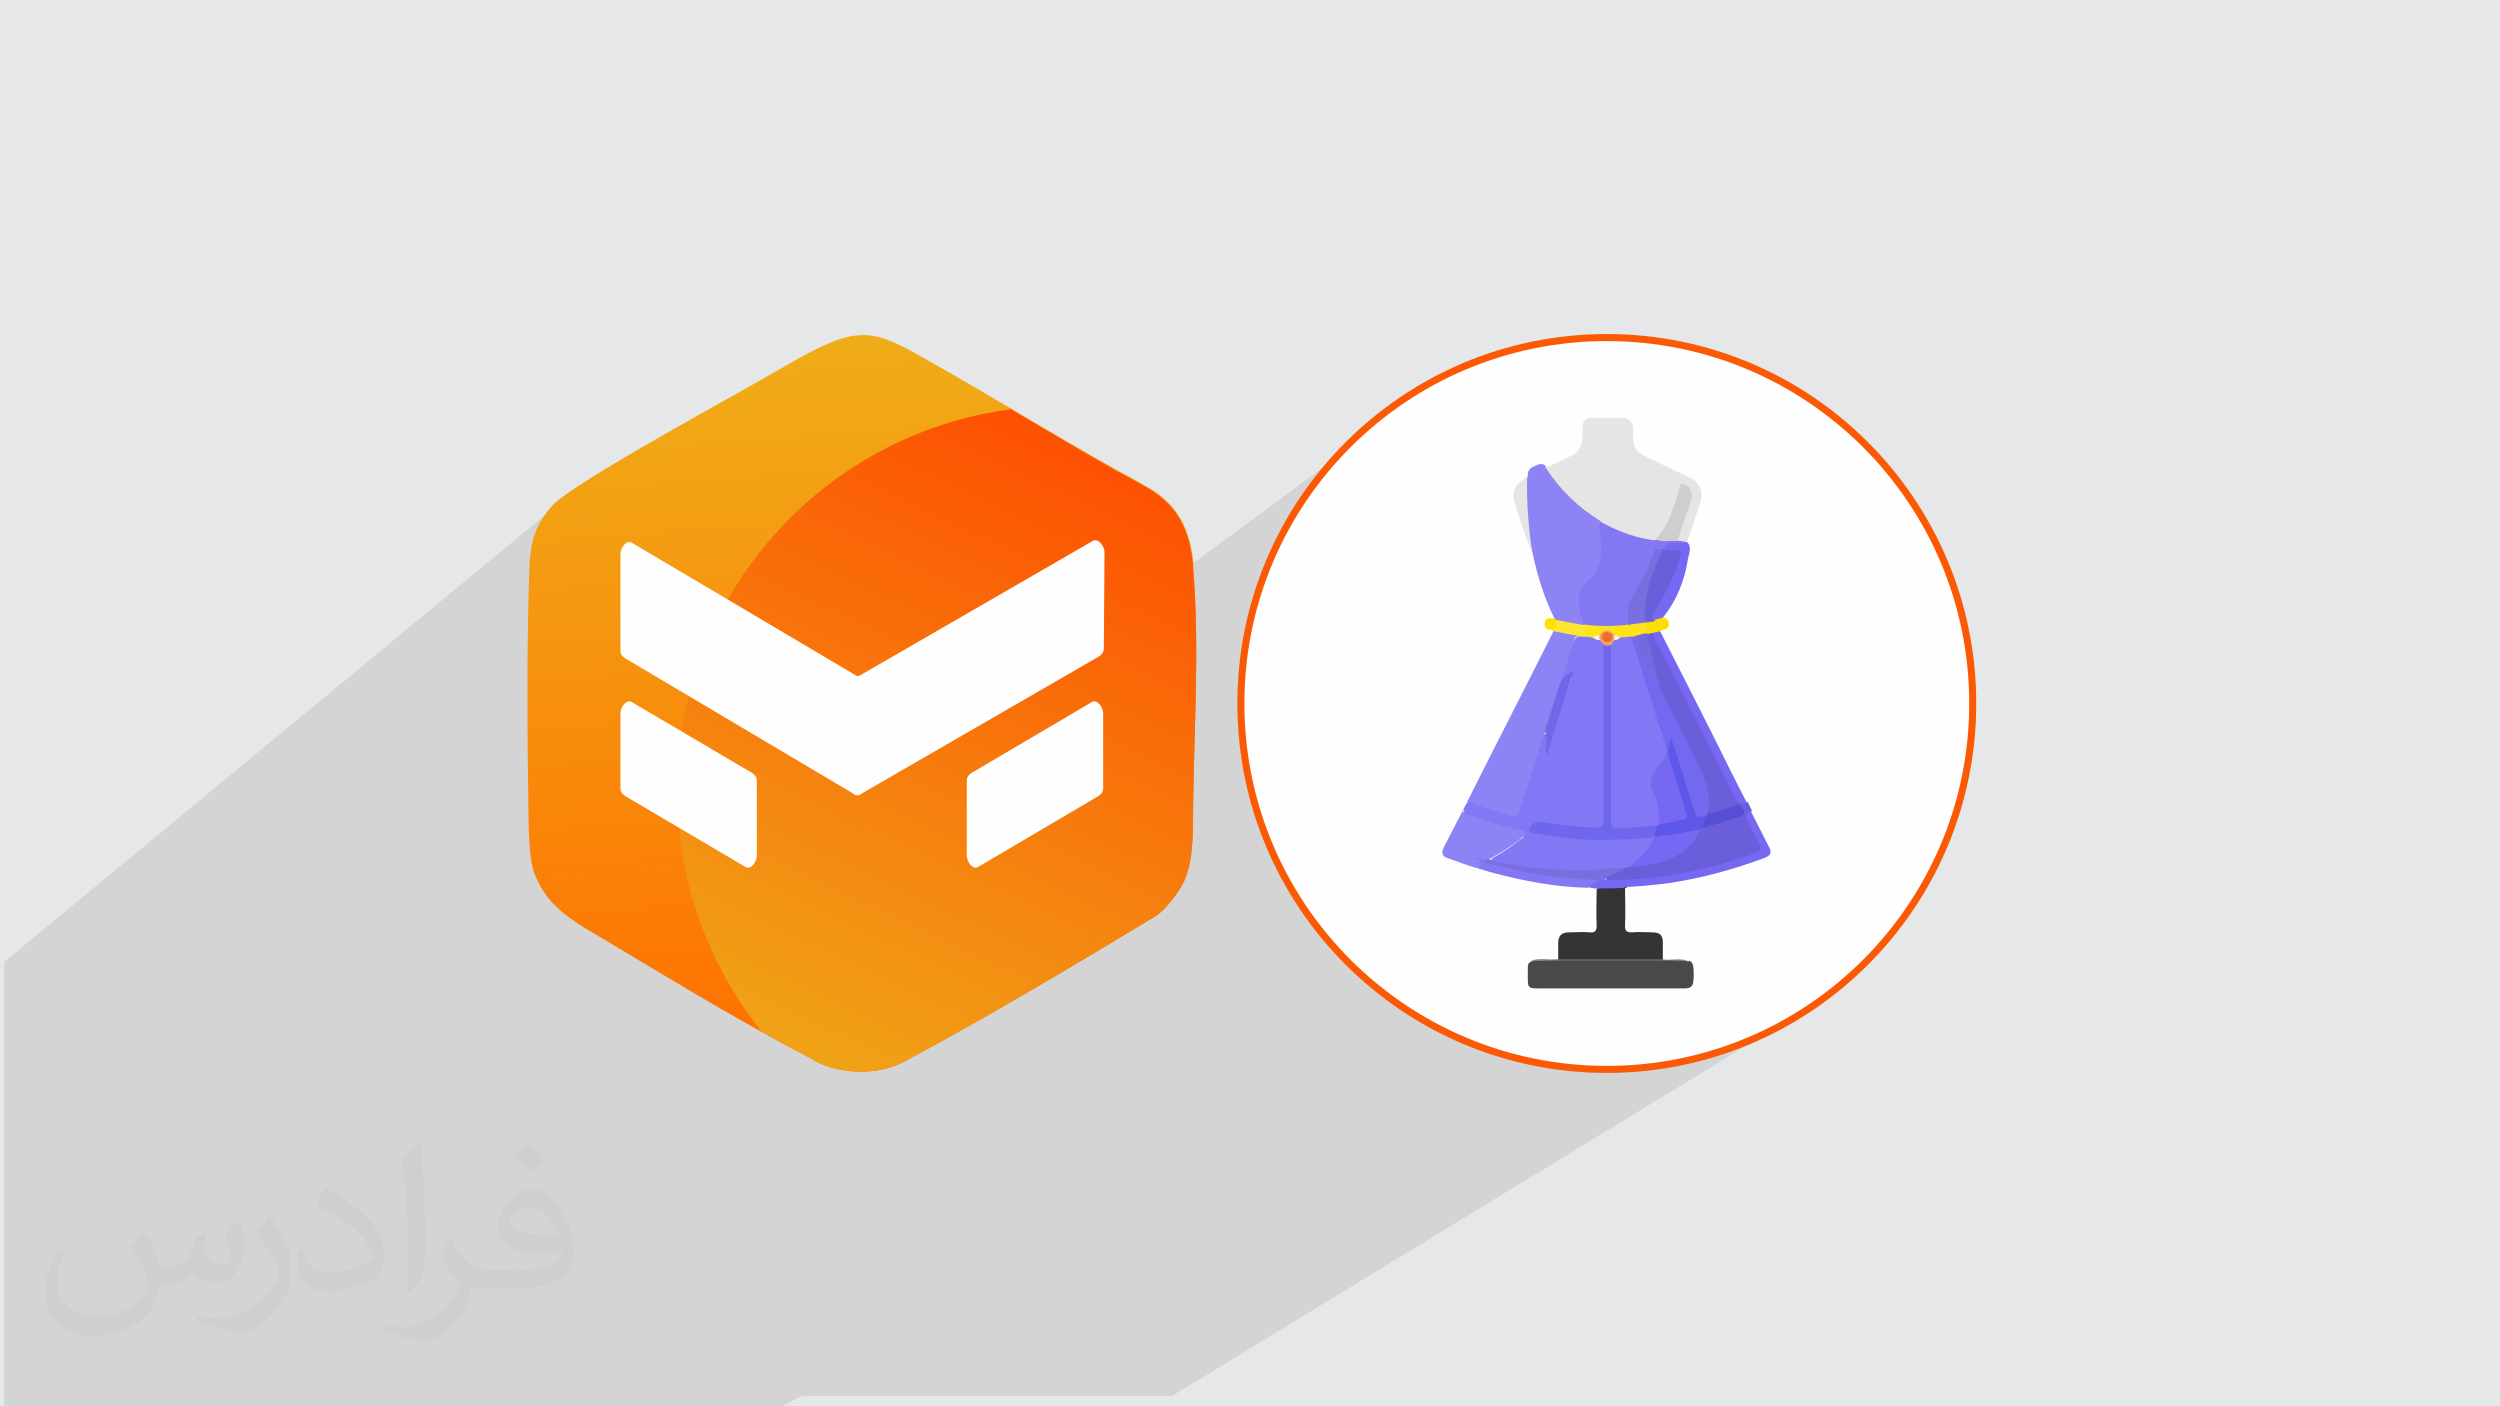
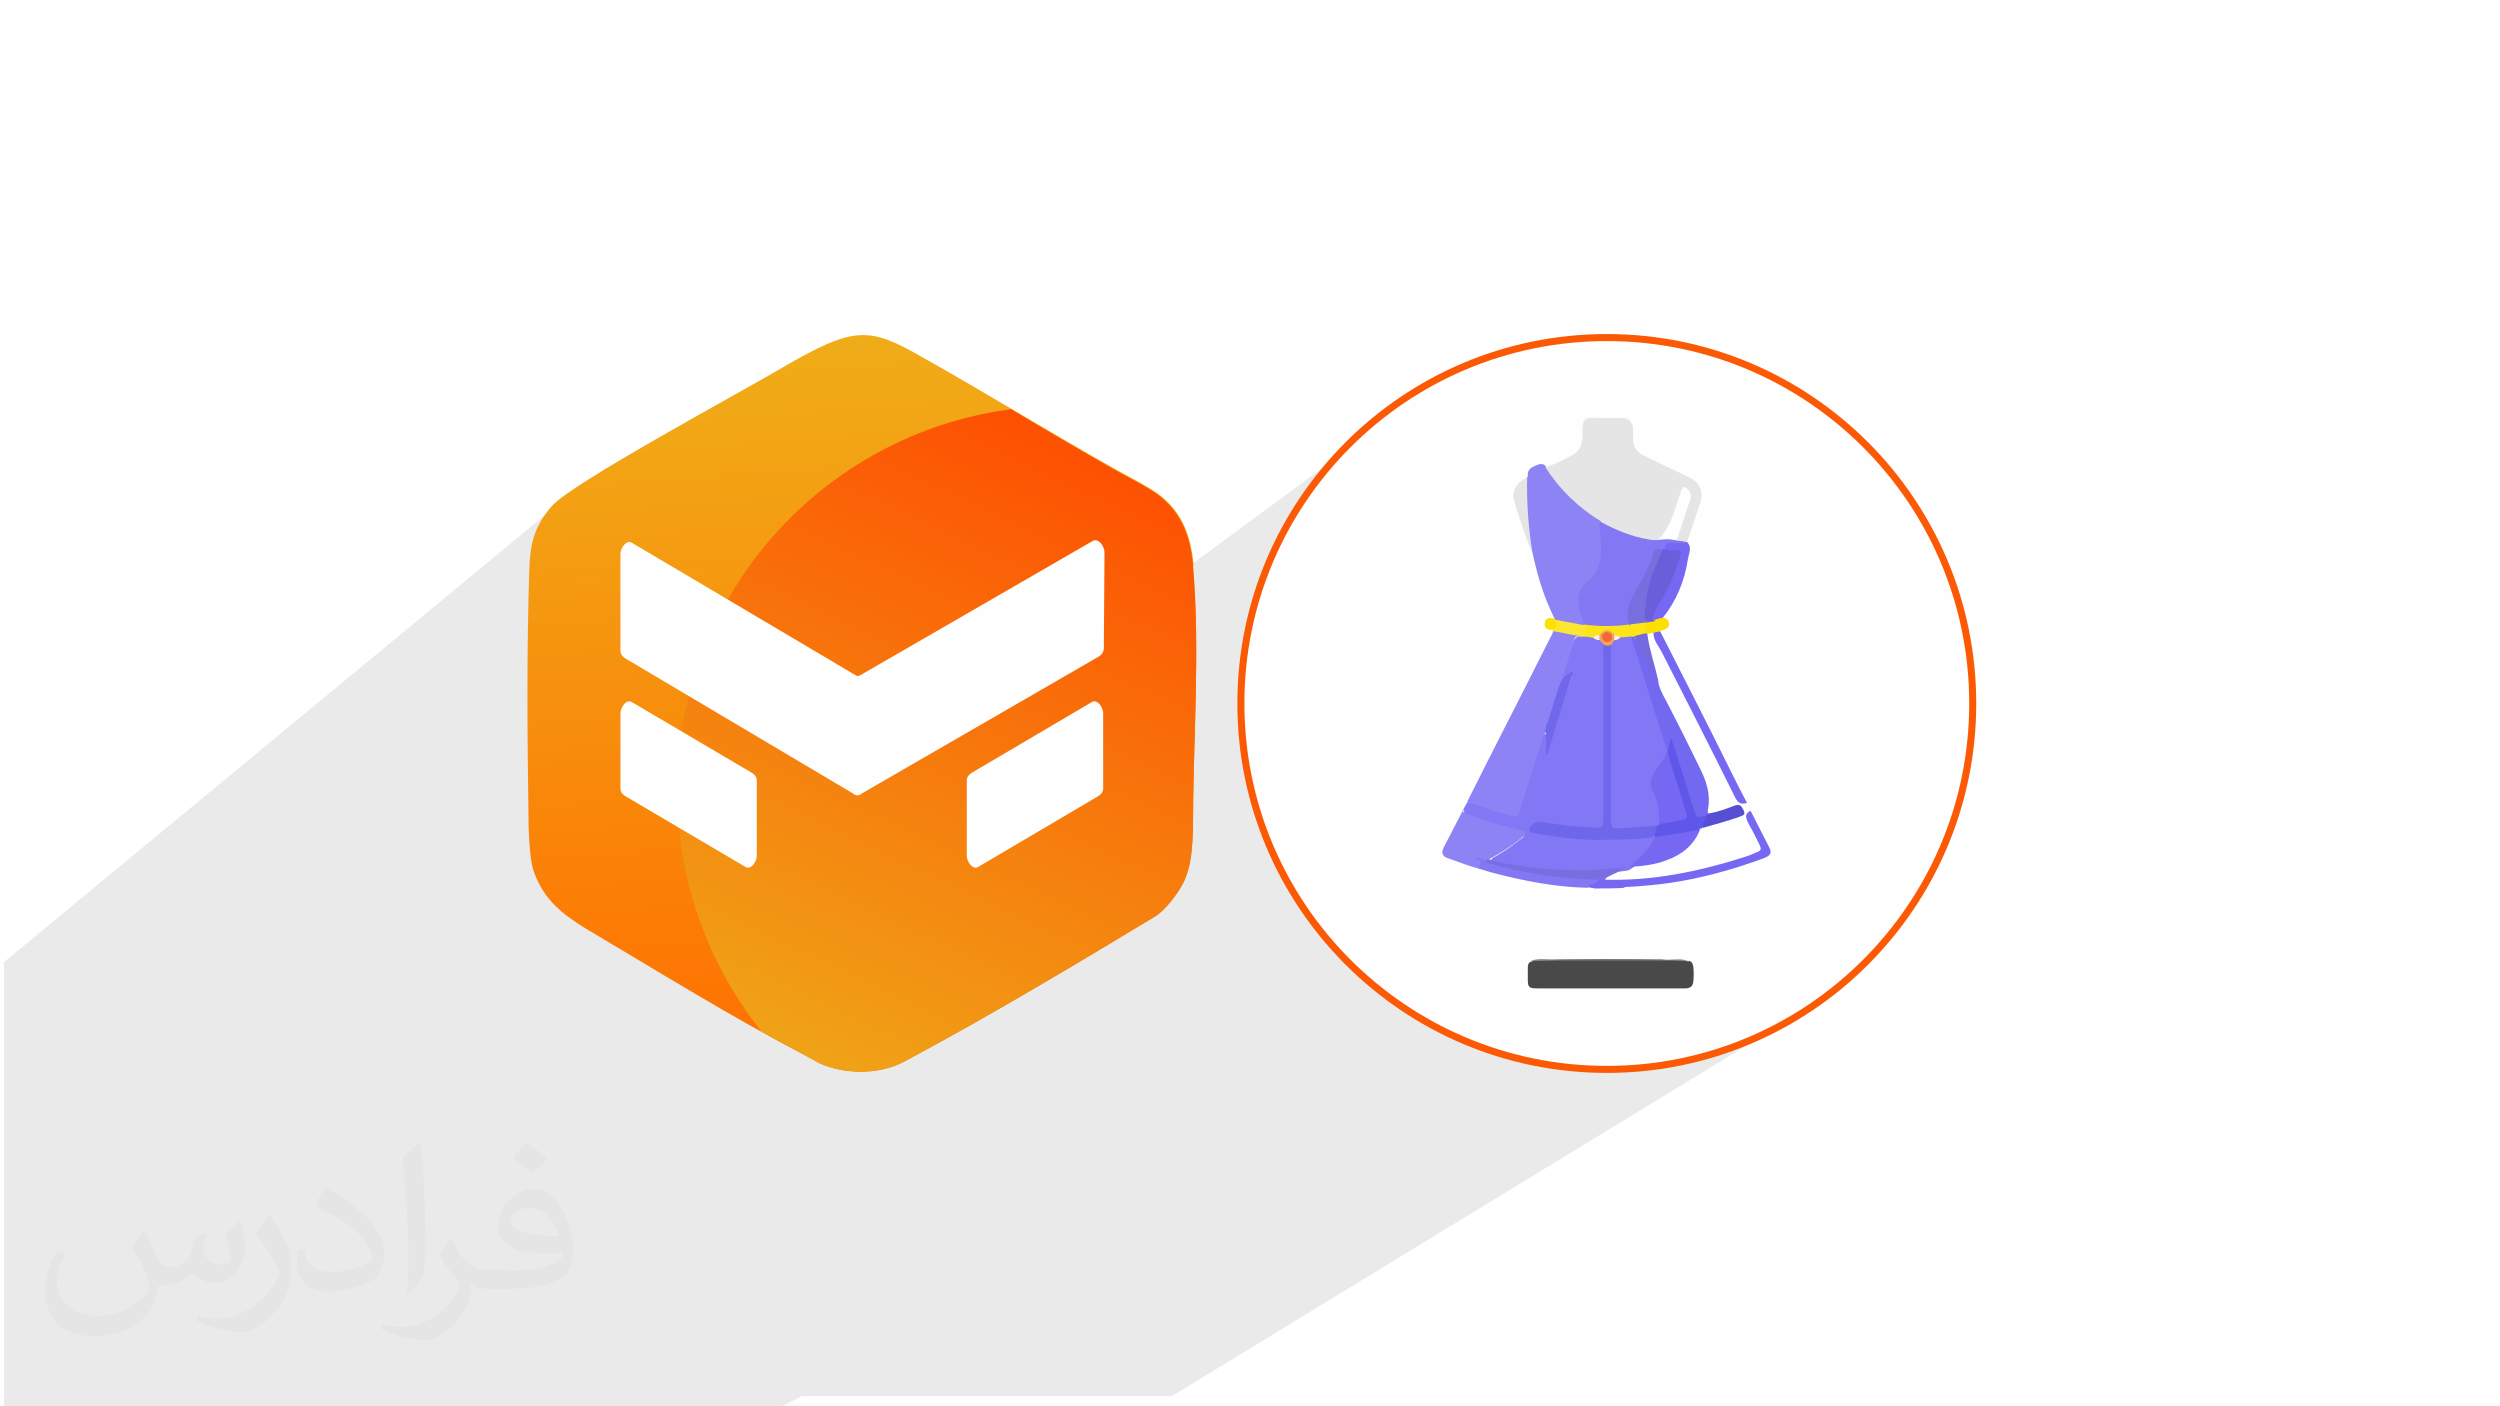
<svg xmlns="http://www.w3.org/2000/svg" xml:space="preserve" width="3.703in" height="2.083in" version="1.1" style="shape-rendering:geometricPrecision; text-rendering:geometricPrecision; image-rendering:optimizeQuality; fill-rule:evenodd; clip-rule:evenodd" viewBox="0 0 3703 2083" enable-background="new 0 0 510 510">
  <defs>
    <style type="text/css">
   
    .str0 {stroke:#FC5904;stroke-width:10.413}
    .fil6 {fill:#FEFEFE}
    .fil12 {fill:#343434}
    .fil11 {fill:#494949}
    .fil28 {fill:#564ED3}
    .fil27 {fill:#5F57E9}
    .fil10 {fill:#6A5EDB}
    .fil19 {fill:#6F67EB}
    .fil21 {fill:#7067EB}
    .fil17 {fill:#717171}
    .fil26 {fill:#7368F0}
    .fil29 {fill:#7469DE}
    .fil13 {fill:#7668F3}
    .fil30 {fill:#796EDE}
    .fil20 {fill:#796EDF}
    .fil7 {fill:#8277F4}
    .fil14 {fill:#8377F4}
    .fil9 {fill:#8E83F5}
    .fil25 {fill:#CECECE}
    .fil8 {fill:#E5E5E5}
    .fil0 {fill:#E6E7E8}
    .fil32 {fill:#F16B39}
    .fil23 {fill:#F3A455}
    .fil24 {fill:#F5F2ED}
    .fil31 {fill:#F5F3F5}
    .fil3 {fill:#F7F7F7}
    .fil16 {fill:#FDE002}
    .fil22 {fill:#FDE31A}
    .fil15 {fill:#FDE631}
    .fil18 {fill:#FEE102}
    .fil2 {fill:#373435;fill-opacity:0.031}
    .fil1 {fill:#373435;fill-opacity:0.102}
    .fil4 {fill:url(#id0)}
    .fil5 {fill:url(#id1)}
   
  </style>
    <linearGradient id="id0" gradientUnits="userSpaceOnUse" x1="1236" y1="498" x2="1318" y2="1585">
      <stop offset="0" style="stop-opacity:1; stop-color:#F0AD18" />
      <stop offset="1" style="stop-opacity:1; stop-color:#FF6E00" />
    </linearGradient>
    <linearGradient id="id1" gradientUnits="userSpaceOnUse" x1="1816" y1="656" x2="1330" y2="1687">
      <stop offset="0" style="stop-opacity:1; stop-color:#FF4800" />
      <stop offset="1" style="stop-opacity:1; stop-color:#EFA718" />
    </linearGradient>
  </defs>
  <g id="Layer_x0020_1">
-     <polygon class="fil0" points="-3,0 3706,0 3706,2083 -3,2083 " />
    <path class="fil1" d="M1158 2083l0 0 -4 0 -2 0 -2 0 0 0 0 0 0 0 0 0 -1 0 0 0 -2 0 -1 0 -2 0 -2 0 -11 0 -1 0 -2 0 0 0 -1 0 -8 0 -3 0 -4 0 -7 0 -4 0 -13 0 -11 0 -11 0 -2 0 -3 0 -5 0 -3 0 -13 0 0 0 -2 0 -8 0 -14 0 -4 0 -10 0 -1 0 -2 0 0 0 -1 0 -4 0 -8 0 -4 0 -2 0 -2 0 0 0 0 0 0 0 0 0 0 0 0 0 0 0 0 0 -1 0 0 0 -1 0 -1 0 0 0 0 0 -1 0 -1 0 -3 0 -2 0 -3 0 0 0 -6 0 -5 0 -25 0 0 0 -3 0 -2 0 -10 0 -2 0 -4 0 -45 0 -5 0 0 0 -2 0 -6 0 -1 0 0 0 -2 0 -7 0 -1 0 -18 0 -13 0 0 0 0 0 -1 0 -1 0 -16 0 -22 0 -3 0 -4 0 -3 0 -1 0 -5 0 -1 0 -1 0 -6 0 -1 0 0 0 -2 0 0 0 -4 0 0 0 0 0 0 0 -3 0 0 0 0 0 0 0 -1 0 -1 0 0 0 0 0 -1 0 0 0 0 0 -1 0 0 0 -1 0 -1 0 0 0 -1 0 0 0 -1 0 -2 0 0 0 -1 0 -1 0 -4 0 0 0 -1 0 -1 0 0 0 -4 0 -3 0 -1 0 -1 0 -1 0 -5 0 -1 0 -1 0 -1 0 -2 0 -1 0 -1 0 -5 0 -4 0 -4 0 -6 0 -1 0 -2 0 0 0 -1 0 -1 0 0 0 -3 0 -1 0 -2 0 -2 0 0 0 -1 0 -1 0 -2 0 -7 0 -10 0 0 0 0 0 0 0 -1 0 0 0 -4 0 -3 0 -5 0 0 0 -1 0 0 0 -2 0 0 0 -1 0 -2 0 0 0 -3 0 0 0 0 0 -1 0 -2 0 0 0 0 0 -7 0 -3 0 -3 0 -2 0 0 0 -10 0 0 0 0 0 -1 0 -23 0 -20 0 -2 0 -2 0 -7 0 -3 0 -30 0 -1 0 -27 0 -35 0 -26 0 -5 0 -8 0 -2 0 -16 0 -6 0 -2 0 -13 0 -6 0 -1 0 0 0 -12 0 -7 0 -1 0 -6 0 -2 0 -79 0 -35 0 -48 0 -6 0 -4 0 -33 0 -6 0 -30 0 -21 0 -13 0 0 0 -13 0 -19 0 -14 0 0 -29 0 -83 0 -70 0 -41 0 -45 0 -46 0 -30 0 -46 0 -92 0 -44 0 -131 0 -1 829 -685 -5 4 -3 3 -5 6 -4 6 -4 6 -3 6 -3 6 -3 6 -2 6 -2 6 -2 6 -1 6 -1 6 -1 6 -1 6 -1 6 0 7 0 7 0 11 0 11 0 11 0 11 0 11 0 11 0 9 145 -117 3 -1 3 0 3 1 105 62 178 -141 -19 16 -19 17 -18 18 -17 18 -16 19 -15 20 -15 21 -14 21 -8 13 184 109 1 0 1 0 1 0 1 0 1 0 1 0 1 0 1 0 1 1 1 0 1 0 1 0 1 0 1 0 1 0 1 -1 1 0 1 0 1 0 1 0 1 0 1 0 1 0 1 0 341 -197 3 -1 3 0 3 1 3 2 2 3 2 3 1 4 0 3 -1 103 422 -311 -20 16 -20 17 -19 18 -18 19 -17 20 -16 20 -15 21 -14 22 -13 23 -12 23 -11 24 -10 25 -9 25 -7 26 -6 26 -5 27 -3 25 507 -363 4 -1 5 0 6 0 7 0 4 0 4 0 4 0 4 0 4 0 4 0 4 0 4 0 3 0 3 1 3 1 2 2 2 2 1 3 1 3 0 3 0 2 0 2 0 2 0 2 0 2 0 2 0 2 0 2 0 4 1 4 1 3 2 3 2 3 2 3 3 2 3 2 4 2 4 2 4 2 4 2 4 2 4 2 4 2 4 2 4 2 4 2 4 2 4 2 4 2 4 2 4 2 4 2 6 3 5 4 4 4 3 5 2 5 0 6 -1 6 -2 6 -1 4 -1 4 -1 4 -1 4 -1 4 -1 4 -1 4 -1 4 -1 4 -1 4 -1 4 -1 4 -1 4 -1 4 -1 4 -1 3 0 0 0 0 2 3 1 3 0 3 0 3 -1 3 -1 3 -1 3 -1 3 -1 6 -1 6 -1 6 -2 6 -2 6 -2 6 -2 6 -2 5 -2 5 -3 5 -3 5 -3 5 -3 5 -3 5 -3 5 -3 5 2 0 2 0 2 1 1 1 1 1 1 1 1 2 0 2 0 2 0 2 -1 1 -1 1 -1 1 -9 6 2 5 3 6 3 6 3 6 3 6 3 6 3 6 3 6 3 6 3 6 3 6 3 6 3 6 3 6 3 6 3 6 3 6 3 6 3 6 3 6 3 6 3 6 3 6 3 6 3 6 3 6 3 6 3 6 3 6 3 6 3 6 3 6 2 3 2 3 2 3 2 3 2 3 2 3 2 3 2 3 2 3 2 3 2 3 2 3 1 3 1 3 1 3 1 3 0 0 1 1 1 2 1 2 1 2 1 2 1 2 1 2 1 2 0 1 1 0 2 3 2 3 2 3 2 3 2 3 2 3 2 3 2 3 2 3 2 3 2 3 2 3 2 3 2 3 2 3 2 3 1 3 1 3 0 2 0 2 -1 2 -2 2 -177 112 2 0 4 0 3 1 3 1 2 2 2 2 1 3 1 3 0 4 0 3 0 3 0 3 0 3 0 3 0 3 0 3 0 3 3 0 3 0 3 0 3 0 3 0 3 0 3 0 3 0 1 0 5 0 5 0 2 0 0 0 3 0 2 0 1 1 1 1 1 1 1 1 1 1 0 1 0 1 0 3 0 3 0 3 0 3 0 3 0 3 0 3 0 3 0 2 -1 2 -1 2 -2 1 -188 117 10 1 28 2 28 1 28 -1 28 -2 27 -3 27 -5 26 -6 26 -7 25 -9 25 -10 24 -11 23 -12 23 -13 -949 579 -206 0 -7 0 -34 0 -17 0 0 0 -36 0 0 0 -8 0 -26 0 -37 0 -2 0 -18 0 -1 0 -2 0 -1 0 -2 0 -7 0 -8 0 -8 0 -20 0 -9 0 -3 0 -2 0 -16 0 -1 0 0 0 -1 0 -9 0 -6 0 -1 0 0 0 0 0 -3 0 -2 0 -3 0 0 0 -1 0 0 0 -3 0 -4 0 -6 0 0 0 -3 0 -2 0 -1 0 0 0 0 0 0 0 -3 0 -1 0 -8 0 0 0 -3 0 -2 0 0 0 0 0 -2 0 -1 0 0 0 -1 0 0 0 0 0 0 0 0 0 0 0 0 0 -1 0 0 0 0 0 -4 0 0 0 -1 0 -1 0 -2 0 0 0 0 0 -1 0 -1 0 0 0 0 0 0 0zm1341 -1281l0 0 0 0 0 0z" />
    <path class="fil2" d="M215 1826c7,11 12,21 16,32 3,7 5,19 21,19 5,0 11,-1 17,-5 7,-3 12,-9 14,-17l6 -21 15 -7 1 1c-2,8 -3,16 -3,21 0,18 15,24 27,24 7,0 13,-4 13,-10 0,-8 -4,-23 -8,-35 7,-7 14,-14 22,-20l1 1c4,15 6,30 6,40 0,10 -4,20 -8,27 -7,14 -20,25 -36,25 -12,0 -25,-6 -34,-17l-1 0c-9,11 -22,20 -43,20l-7 0c-1,14 -4,24 -9,33 -13,25 -50,42 -85,42 -49,0 -73,-28 -73,-66 0,-23 8,-45 19,-60l10 4c-7,14 -12,27 -12,40 0,35 29,52 62,52 31,0 68,-19 75,-42 -3,-25 -12,-36 -26,-59 4,-7 10,-15 17,-23l1 0 0 0 0 0 0 0 2 1 0 0 0 0 0 0zm565 -133c10,6 20,14 30,23 -6,8 -12,15 -21,21 -10,-8 -20,-15 -30,-22 7,-8 14,-15 21,-22l0 0 0 0 0 0 0 0 0 0zm5 96c-17,0 -30,11 -30,19 0,17 33,23 73,23 -5,-20 -22,-42 -43,-42zm-37 93c22,0 41,-1 55,-4 16,-4 30,-12 30,-18 0,-2 0,-3 -1,-5 -9,1 -19,1 -29,1 -29,0 -52,-7 -61,-23 -2,-5 -4,-10 -4,-16 0,-16 7,-32 19,-42 10,-9 21,-14 33,-14 20,0 37,16 48,42 6,14 11,30 11,51 0,14 -4,25 -12,34 -16,15 -45,21 -90,21l-20 0 0 0 -5 0c-11,0 -19,-2 -25,-7l-1 0c0,3 1,5 1,7 0,10 -3,23 -10,33 -20,30 -42,43 -60,43 -19,0 -42,-7 -63,-17l4 -7c7,3 16,5 29,5 34,0 78,-33 84,-64 -1,-3 -4,-6 -7,-10 -10,-12 -16,-22 -22,-32 5,-10 10,-18 14,-25l2 0c14,29 28,46 57,46l5 0 0 0 21 0 0 0 0 0 0 0 -3 1 0 0 0 0 0 0zm-146 31c3,-14 3,-29 3,-43l0 -21c0,-39 -5,-96 -9,-133 7,-8 17,-17 25,-23l2 1c5,47 7,101 7,151 0,13 -1,26 -2,35 -1,12 -8,21 -22,35l-3 -1 0 0 0 0 0 0 -1 -1 0 0 0 0 0 0zm-151 -62c1,18 10,33 41,33 20,0 36,-5 55,-14 3,-1 5,-3 5,-5 0,-12 -9,-27 -24,-41 -14,-13 -34,-25 -51,-32 -6,-3 -8,-5 -8,-8 0,-5 7,-16 13,-24l2 0c20,11 43,27 60,44 15,16 25,33 25,51 0,13 -4,26 -11,38 -22,11 -46,20 -70,20 -29,0 -48,-14 -48,-45 0,-3 0,-9 1,-16l10 0 0 0 0 0 0 0 0 -1 0 0 0 0 0 0zm-52 -52l18 29c7,11 13,22 13,41l0 24c0,19 -12,39 -32,60 -15,14 -29,20 -42,20 -19,0 -40,-6 -65,-17l3 -7c8,2 17,4 28,4 36,0 72,-26 89,-58 2,-4 3,-7 3,-9 0,-4 -2,-8 -4,-11 -9,-17 -19,-33 -30,-47 6,-9 12,-18 18,-27l1 0 0 0 0 -2 0 0 0 0 0 0z" />
    <g id="_2201749452032">
      <g>
        <path class="fil3" d="M928 1007c13,27 57,44 91,65l199 117c60,37 50,40 111,5 66,-38 135,-81 201,-119 25,-14 87,-47 94,-65 5,-13 6,-140 2,-157 -16,-4 -50,21 -66,30 -22,13 -40,23 -63,37 -41,25 -83,49 -124,73 -89,52 -85,62 -131,34l-122 -71c-31,-19 -61,-36 -95,-56 -20,-12 -78,-51 -97,-48l0 154z" />
        <path class="fil3" d="M1441 1323c18,4 47,-19 72,-34 24,-14 42,-24 67,-39 30,-18 45,-17 46,-60 1,-136 23,-122 -140,-28 -26,15 -47,19 -47,58 0,20 -3,89 2,103z" />
        <path class="fil3" d="M1111 1324c7,-16 3,-81 3,-103 0,-39 -20,-43 -48,-59 -154,-86 -139,-100 -139,-24 0,89 -7,80 47,112 23,14 44,27 67,40 18,11 52,36 70,34z" />
        <path class="fil4" d="M1768 837c-4,-42 -16,-78 -52,-105 -13,-10 -44,-26 -64,-37 -96,-54 -190,-112 -286,-166 -79,-45 -100,-47 -208,16 -59,35 -310,170 -340,204 -27,30 -33,58 -34,95 -4,122 -3,241 -1,382 1,28 3,52 8,66 15,41 42,62 76,83 108,64 219,133 329,190 6,3 12,7 18,10 36,16 84,17 120,0 5,-2 11,-6 19,-10 119,-64 241,-137 357,-207 17,-10 37,-38 44,-53 11,-25 12,-50 13,-78 0,-128 11,-262 0,-389z" />
        <path class="fil5" d="M1499 606c-280,36 -496,275 -496,565 0,135 47,259 125,357 23,13 46,25 68,37 6,3 12,7 18,10 36,16 84,17 120,0 5,-2 11,-6 19,-10 119,-64 241,-137 357,-207 17,-10 37,-38 44,-53 11,-25 12,-50 13,-78 0,-128 11,-262 0,-389 -4,-42 -16,-78 -52,-105 -13,-10 -44,-26 -64,-37 -51,-29 -102,-59 -152,-89z" />
        <g>
          <path class="fil6" d="M1449 1139l168 -99c8,-5 17,7 17,17l0 111c0,9 -9,12 -17,17l-168 99c-8,5 -17,-7 -17,-17l0 -111c0,-9 9,-12 17,-17z" />
          <path class="fil6" d="M1104 1139l-168 -99c-8,-5 -17,7 -17,17l0 111c0,9 9,12 17,17l168 99c8,5 17,-7 17,-17l0 -111c0,-9 -9,-12 -17,-17z" />
          <path class="fil6" d="M1262 997l-326 -193c-8,-5 -17,7 -17,17l0 143c0,9 9,12 17,17l327 194c2,2 4,3 7,3 2,0 5,-1 7,-3l341 -197c8,-5 16,-7 17,-17l1 -143c0,-9 -9,-21 -17,-17l-341 197c-1,1 -3,2 -4,2 -4,2 -3,2 -7,0 -1,-1 -3,-2 -4,-2z" />
        </g>
      </g>
      <circle class="fil6 str0" cx="2380" cy="1042" r="542" />
      <g>
        <path class="fil7" d="M2167 1200c2,-4 4,-8 6,-11 4,-3 8,-1 12,0 16,5 32,11 49,16 12,3 13,3 17,-8 11,-34 21,-68 32,-101 1,-4 1,-8 7,-9 5,7 2,15 3,23 12,-35 22,-71 35,-108 -5,1 -7,7 -13,5 -2,-3 -1,-6 0,-8 5,-16 9,-32 15,-47 2,-5 4,-9 10,-10 4,0 7,0 11,0 4,0 8,1 12,3 3,2 6,3 9,4 4,3 8,6 8,11 0,83 0,165 0,248 0,23 -3,25 -25,23 -22,-2 -45,-4 -67,-8 -2,-1 -4,-1 -7,-1 -4,0 -7,2 -8,6 -1,5 4,5 7,5 17,3 33,5 50,7 22,3 44,2 66,2 18,1 35,-3 53,-3 7,3 4,7 2,11 -6,11 -15,21 -25,29 -3,3 -6,5 -10,8 -3,2 -6,3 -9,3 -20,3 -40,4 -60,4 -32,-1 -64,-2 -96,-8 -14,-3 -28,-3 -41,-9 -3,-6 3,-7 6,-9 12,-7 24,-15 35,-24 3,-2 7,-4 6,-8 -1,-3 -5,-3 -8,-4 -25,-6 -49,-13 -73,-22 -4,-1 -9,-2 -7,-9z" />
        <path class="fil8" d="M2289 692c14,-4 27,-11 40,-18 11,-5 15,-17 15,-29 -1,-30 5,-26 27,-26 11,0 22,0 32,0 9,0 15,6 16,15 0,5 0,11 0,16 0,11 5,19 14,24 23,11 46,22 69,33 16,8 22,21 16,39 -6,19 -13,38 -19,57 -1,1 -2,1 -3,1 -4,-1 -8,0 -11,-2 -2,-3 0,-6 1,-9 6,-16 10,-32 16,-48 3,-7 4,-14 -2,-20 -5,-5 -7,-5 -10,2 -6,17 -10,35 -19,52 -5,8 -9,17 -18,22 -4,2 -7,1 -11,0 -25,-4 -49,-13 -71,-26 -31,-18 -57,-42 -77,-72 -2,-3 -6,-6 -4,-11z" />
        <path class="fil9" d="M2289 692c21,33 49,60 82,80 3,18 3,35 3,53 0,12 -5,21 -13,28 -21,18 -23,39 -14,63 1,2 1,4 1,7 0,1 -1,2 -2,3 -14,1 -27,-3 -41,-7 -2,-1 -3,-2 -3,-4 -15,-30 -25,-63 -32,-96 -10,-33 -11,-67 -10,-101 0,-5 1,-9 3,-13 -1,-10 6,-13 13,-16 5,-2 10,-3 14,2z" />
-         <path class="fil10" d="M2405 1286c3,-1 5,-1 8,-2 11,-5 22,-4 33,-6 31,-6 55,-21 70,-50 1,-2 3,-3 5,-3 17,-5 34,-9 51,-16 4,-2 9,-2 6,-8 -2,-5 -6,-5 -10,-4 -9,3 -17,6 -26,8 -4,1 -8,3 -13,1 -3,-4 -2,-8 -2,-12 3,-18 -1,-35 -9,-52 -19,-37 -36,-75 -56,-111 -3,-6 -6,-12 -7,-19 -4,-19 -10,-37 -14,-56 -1,-6 -4,-11 -1,-18 3,-3 6,-3 10,-3 6,10 11,21 16,31 34,68 69,136 103,204 4,9 8,18 20,18 2,4 4,9 6,13 -8,9 -1,17 3,25 4,7 8,15 11,22 5,10 4,13 -7,17 -43,16 -87,27 -133,34 -26,4 -52,7 -78,6 -4,0 -8,0 -11,-1 -4,-4 1,-6 3,-7 8,-4 15,-8 23,-11z" />
        <path class="fil9" d="M2289 1085c-8,16 -12,33 -17,50 -7,23 -15,46 -22,69 -2,6 -5,6 -10,5 -19,-5 -37,-11 -56,-18 -4,-1 -7,-2 -11,-3 41,-82 83,-163 124,-245 2,-3 3,-6 4,-9 2,-3 5,-2 8,-1 8,1 17,3 25,5 2,0 4,1 5,4 -4,0 -6,1 -7,5 -6,19 -13,39 -18,59 1,2 0,4 0,6 -8,23 -15,47 -22,70 -1,2 -1,3 -2,4z" />
        <path class="fil11" d="M2501 1423c5,1 6,4 7,8 1,8 1,16 0,24 -1,7 -6,9 -12,9 -24,0 -48,0 -72,0 -49,0 -98,0 -147,0 -13,0 -14,-2 -14,-14 0,-6 0,-11 0,-17 0,-4 1,-8 6,-9 1,0 2,-1 3,-1 61,-2 122,-3 183,-1 16,0 32,0 47,2z" />
-         <path class="fil12" d="M2407 1315c0,19 1,37 0,56 0,8 2,10 10,10 10,-1 20,0 30,0 12,0 16,4 16,16 0,8 0,17 0,25 -2,1 -4,1 -6,1 -48,0 -96,0 -143,0 -2,0 -5,1 -6,-1 0,-8 0,-17 0,-25 0,-11 5,-16 16,-16 10,0 20,-1 31,0 8,1 10,-3 10,-10 -1,-18 0,-36 0,-54 3,-3 6,-3 10,-3 10,0 19,0 29,-1 2,-1 5,-1 6,2z" />
        <path class="fil9" d="M2167 1200c0,5 4,5 7,6 25,9 51,18 77,23 3,1 8,1 8,5 1,4 -3,5 -5,7 -14,12 -31,22 -47,31 -1,1 -2,2 -4,2 -4,1 -8,-2 -11,-2 5,2 5,6 1,10 -2,2 -4,2 -5,4 -15,-4 -29,-10 -44,-15 -8,-3 -9,-8 -6,-15 10,-19 19,-37 29,-56z" />
        <path class="fil13" d="M2407 1315c-15,1 -30,1 -45,1 -3,-1 -7,-1 -10,-2 -1,-5 3,-6 6,-7 4,-2 7,-4 10,-6 4,-1 7,-2 10,2 70,2 138,-12 204,-33 7,-2 14,-5 21,-8 5,-2 6,-4 4,-9 -5,-10 -10,-21 -16,-31 -4,-8 -9,-16 2,-21 9,18 18,35 27,53 5,9 3,13 -7,17 -46,17 -93,30 -141,37 -22,3 -45,5 -67,6z" />
        <path class="fil13" d="M2588 1189c-10,4 -15,-1 -19,-10 -35,-71 -71,-141 -107,-212 -5,-10 -13,-18 -13,-30 3,-3 6,-5 10,-2 35,69 70,137 104,206 8,16 16,32 24,47z" />
        <path class="fil14" d="M2367 1303c-1,4 -4,5 -7,6 -3,1 -7,2 -8,6 -48,-1 -94,-10 -140,-22 -8,-2 -16,-5 -24,-7 6,-6 9,-12 -5,-15 8,-2 14,3 20,2 3,5 8,5 12,6 47,12 94,20 142,22 4,0 7,-1 10,3z" />
        <path class="fil13" d="M2497 803c1,0 1,0 2,0 8,8 2,18 1,26 -5,32 -17,61 -37,86 -3,4 -7,5 -11,4 -8,-2 -6,-7 -4,-12 4,-9 9,-17 13,-25 10,-17 18,-35 23,-54 3,-10 3,-11 -8,-12 -5,0 -10,1 -12,-6 1,-9 7,-11 15,-10 7,1 13,2 20,3z" />
        <path class="fil8" d="M2262 706c-1,38 2,77 8,114 -11,-25 -19,-52 -27,-77 -5,-15 3,-28 20,-37z" />
        <path class="fil15" d="M2339 942c-13,-2 -25,-5 -38,-7 -1,-1 -2,-1 -3,-2 5,-4 5,-10 6,-15 14,3 28,5 42,8 4,5 6,10 4,17 -4,0 -8,0 -11,0z" />
        <path class="fil16" d="M2451 918c4,-1 7,-2 11,-3 5,0 9,2 10,8 1,6 -3,8 -8,10 -2,0 -3,1 -4,2 -4,1 -7,1 -10,2 -3,1 -6,1 -9,2 -1,0 -2,0 -3,-1 -2,-5 -2,-10 0,-16 2,-3 4,-3 6,-4 2,-1 5,2 8,0z" />
        <path class="fil17" d="M2306 1421c52,0 104,0 156,0 13,2 26,-2 38,2 -40,0 -80,0 -120,0 -38,0 -76,0 -113,0 13,-4 26,-1 38,-2z" />
        <path class="fil18" d="M2304 918c2,7 3,13 -6,15 -6,0 -11,-3 -10,-10 1,-8 7,-8 14,-7 1,1 2,1 2,2z" />
        <path class="fil19" d="M2449 1240c-30,4 -61,4 -91,4 -29,-1 -58,-5 -86,-10 -2,-1 -7,0 -7,-5 0,-5 8,-12 14,-12 9,1 19,3 28,4 19,3 38,4 57,5 9,1 11,-3 11,-11 0,-83 0,-166 0,-248 0,-4 -2,-8 2,-12 4,-2 8,-6 12,0 0,53 0,106 0,158 0,32 0,63 0,94 0,15 2,17 17,15 10,-1 21,-1 31,-3 5,-1 11,-1 16,1 7,7 1,12 -1,18 -1,1 -2,1 -3,1z" />
        <path class="fil13" d="M2449 1240c1,0 1,0 2,0 3,-3 6,-4 9,-4 16,-2 31,-5 46,-8 4,-1 8,-2 12,1 -9,23 -27,37 -49,45 -18,7 -37,9 -55,10 7,-7 14,-13 21,-20 6,-7 12,-14 15,-23z" />
        <path class="fil20" d="M2367 1303c-54,-1 -108,-9 -160,-24 -4,-1 -8,-1 -4,-6 1,0 3,0 4,0 14,6 29,7 44,9 29,6 59,6 88,7 18,1 36,-2 54,-3 4,0 8,0 12,-1 -6,7 -15,9 -22,13 -2,1 -4,2 -5,4 -3,-1 -7,0 -11,0z" />
        <path class="fil21" d="M2289 1085c-1,-6 2,-12 4,-17 7,-21 12,-42 21,-63 5,-4 9,-7 14,-10 1,0 1,1 2,1 -13,40 -25,80 -38,121 -1,0 -2,0 -2,0 0,-10 0,-20 0,-31z" />
        <path class="fil22" d="M2438 922c0,6 0,11 0,17 -4,7 -11,4 -17,6 -2,0 -4,1 -6,1 -5,0 -10,2 -14,1 -3,-1 -6,-2 -9,-4 -11,-9 -11,-9 -22,0 -3,1 -6,3 -9,2 -4,-1 -7,-1 -11,-2 -1,-6 -3,-11 -4,-17 0,0 0,-1 0,-1 2,-2 5,-2 7,-2 20,3 39,1 59,0 6,0 11,-2 17,-2 3,-1 7,-2 10,1z" />
        <path class="fil23" d="M2369 941c8,-10 14,-10 23,0 2,2 2,4 2,7 -1,3 -2,5 -5,6 -4,2 -7,3 -11,2 -3,-2 -6,-4 -8,-8 -3,-2 -3,-5 -1,-7z" />
        <path class="fil24" d="M2369 941c0,3 0,5 0,7 -4,0 -7,-1 -9,-4 2,-2 5,-3 8,-3z" />
        <path class="fil14" d="M2413 925c-22,3 -45,3 -67,0 -4,-11 -7,-23 -8,-35 0,-11 4,-21 12,-28 26,-20 22,-47 20,-75 -1,-5 -2,-10 1,-14 22,12 46,22 71,26 4,1 8,1 11,1 11,-1 22,-3 33,2 4,1 8,-1 12,2 -7,0 -14,1 -21,0 -7,-1 -11,2 -12,10 -1,1 -2,1 -2,2 -7,0 -11,4 -13,11 -5,18 -14,35 -24,51 -8,13 -13,27 -11,43 0,2 0,4 -1,6z" />
-         <path class="fil25" d="M2485 801c-11,0 -22,2 -33,-2 20,-20 26,-47 35,-72 1,-3 -1,-11 6,-10 6,1 11,6 12,12 1,5 1,10 -1,15 -7,19 -13,38 -19,56z" />
        <path class="fil26" d="M2415 943c2,0 4,0 6,0 9,15 17,32 25,48 4,7 8,15 11,23 3,11 9,20 14,30 16,31 31,61 46,92 10,20 17,39 13,62 -1,3 0,6 0,9 0,2 -1,3 -3,4 -13,4 -15,3 -19,-9 -11,-32 -20,-65 -31,-97 -1,-2 -1,-4 -1,-6 -2,6 -1,13 -5,18 -1,1 -2,1 -3,0 -5,-12 -9,-24 -13,-37 -13,-41 -26,-81 -39,-122 -2,-5 -4,-9 -2,-15z" />
        <path class="fil27" d="M2470 1116c1,-7 3,-14 4,-21 1,0 1,0 2,0 4,12 8,25 12,37 7,21 13,43 20,64 6,17 2,15 19,12 3,8 -2,13 -6,19 -2,0 -3,0 -4,2 -16,3 -32,6 -47,8 -6,1 -13,2 -20,3 1,-6 3,-11 4,-17 0,-2 1,-3 2,-4 10,-3 20,-4 30,-6 8,-1 9,-5 7,-12 -8,-24 -16,-49 -23,-73 -1,-4 -4,-8 -1,-12z" />
        <path class="fil28" d="M2522 1226c0,-7 5,-12 6,-19 1,-1 1,-1 2,-2 14,-2 27,-7 40,-12 9,-3 10,3 13,8 3,7 -3,7 -7,9 -17,6 -35,11 -53,16z" />
        <path class="fil29" d="M2457 1013c-15,-22 -27,-46 -36,-71 6,-1 11,-3 17,-4 1,0 1,0 2,1 3,23 11,46 16,68 0,2 1,4 1,6z" />
        <path class="fil10" d="M2463 813c1,0 1,0 2,0 6,3 12,2 18,2 6,0 8,2 6,8 -6,22 -15,42 -26,62 -5,9 -11,17 -14,27 -1,4 -2,6 3,7 -2,2 -5,2 -8,2 -8,3 -10,-2 -10,-8 -1,-8 1,-16 2,-24 3,-24 11,-47 22,-68 1,-3 3,-5 5,-7z" />
        <path class="fil30" d="M2463 813c-8,20 -18,39 -22,61 -3,13 -4,25 -5,38 -1,6 2,8 8,8 -2,1 -4,2 -6,2 -8,1 -17,2 -25,3 -4,-14 -2,-28 5,-41 12,-22 25,-43 32,-67 2,-7 8,-2 13,-4z" />
        <path class="fil7" d="M2457 1221c-1,1 -1,1 -2,2 -19,1 -38,3 -58,4 -8,1 -11,-2 -11,-11 0,-84 0,-168 0,-252 0,-4 0,-8 2,-11 1,-2 2,-4 4,-5 3,-2 5,-4 9,-4 5,0 10,-1 15,-1 12,39 25,78 37,118 6,19 13,36 17,55 2,4 0,7 -2,11 -1,2 -2,4 -4,6 -14,15 -18,31 -8,51 7,11 7,25 2,38z" />
        <path class="fil31" d="M2400 944c-2,3 -5,4 -9,4 0,-3 0,-5 0,-7 3,0 6,1 8,3z" />
        <path class="fil32" d="M2380 936c5,1 8,3 8,8 0,4 -3,7 -7,7 -5,0 -8,-3 -8,-8 0,-4 3,-6 6,-7z" />
        <path class="fil13" d="M2457 1221c1,-17 0,-33 -9,-49 -7,-13 -1,-24 7,-35 5,-7 11,-13 13,-22 1,0 1,0 2,0 7,22 13,43 20,65 3,8 5,17 8,25 1,4 1,8 -4,9 -12,2 -24,6 -37,6z" />
      </g>
    </g>
  </g>
</svg>